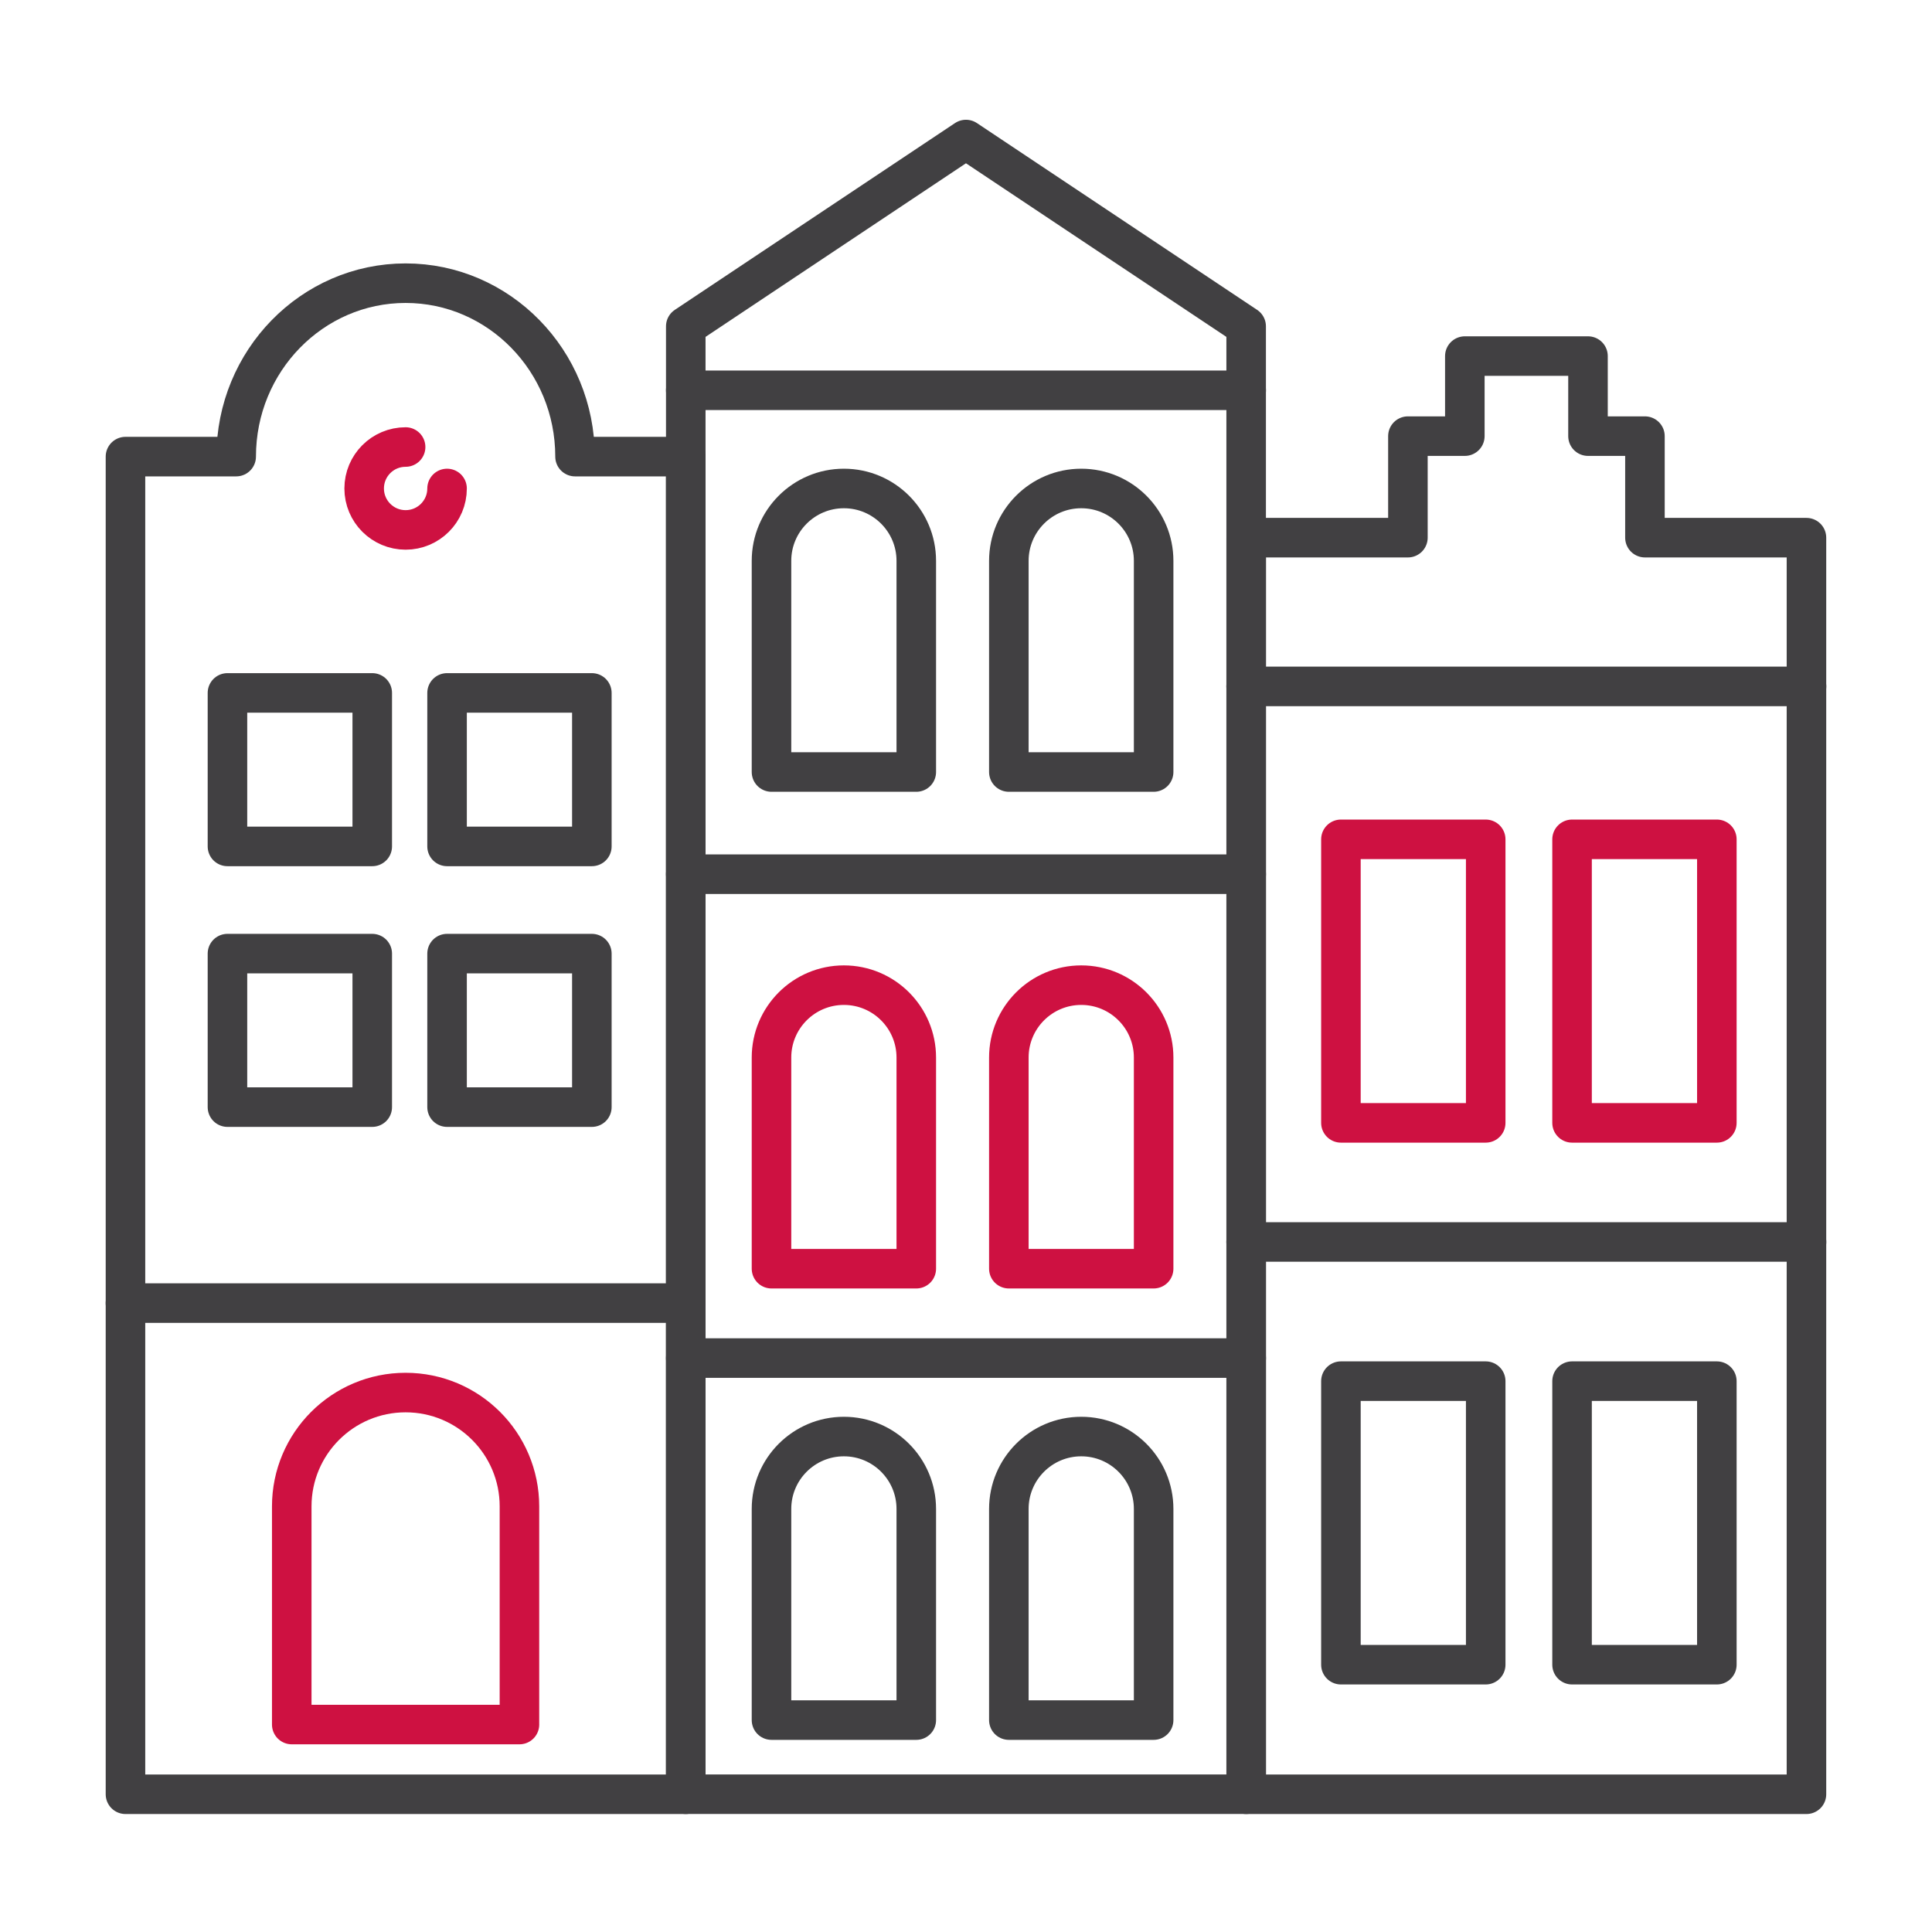
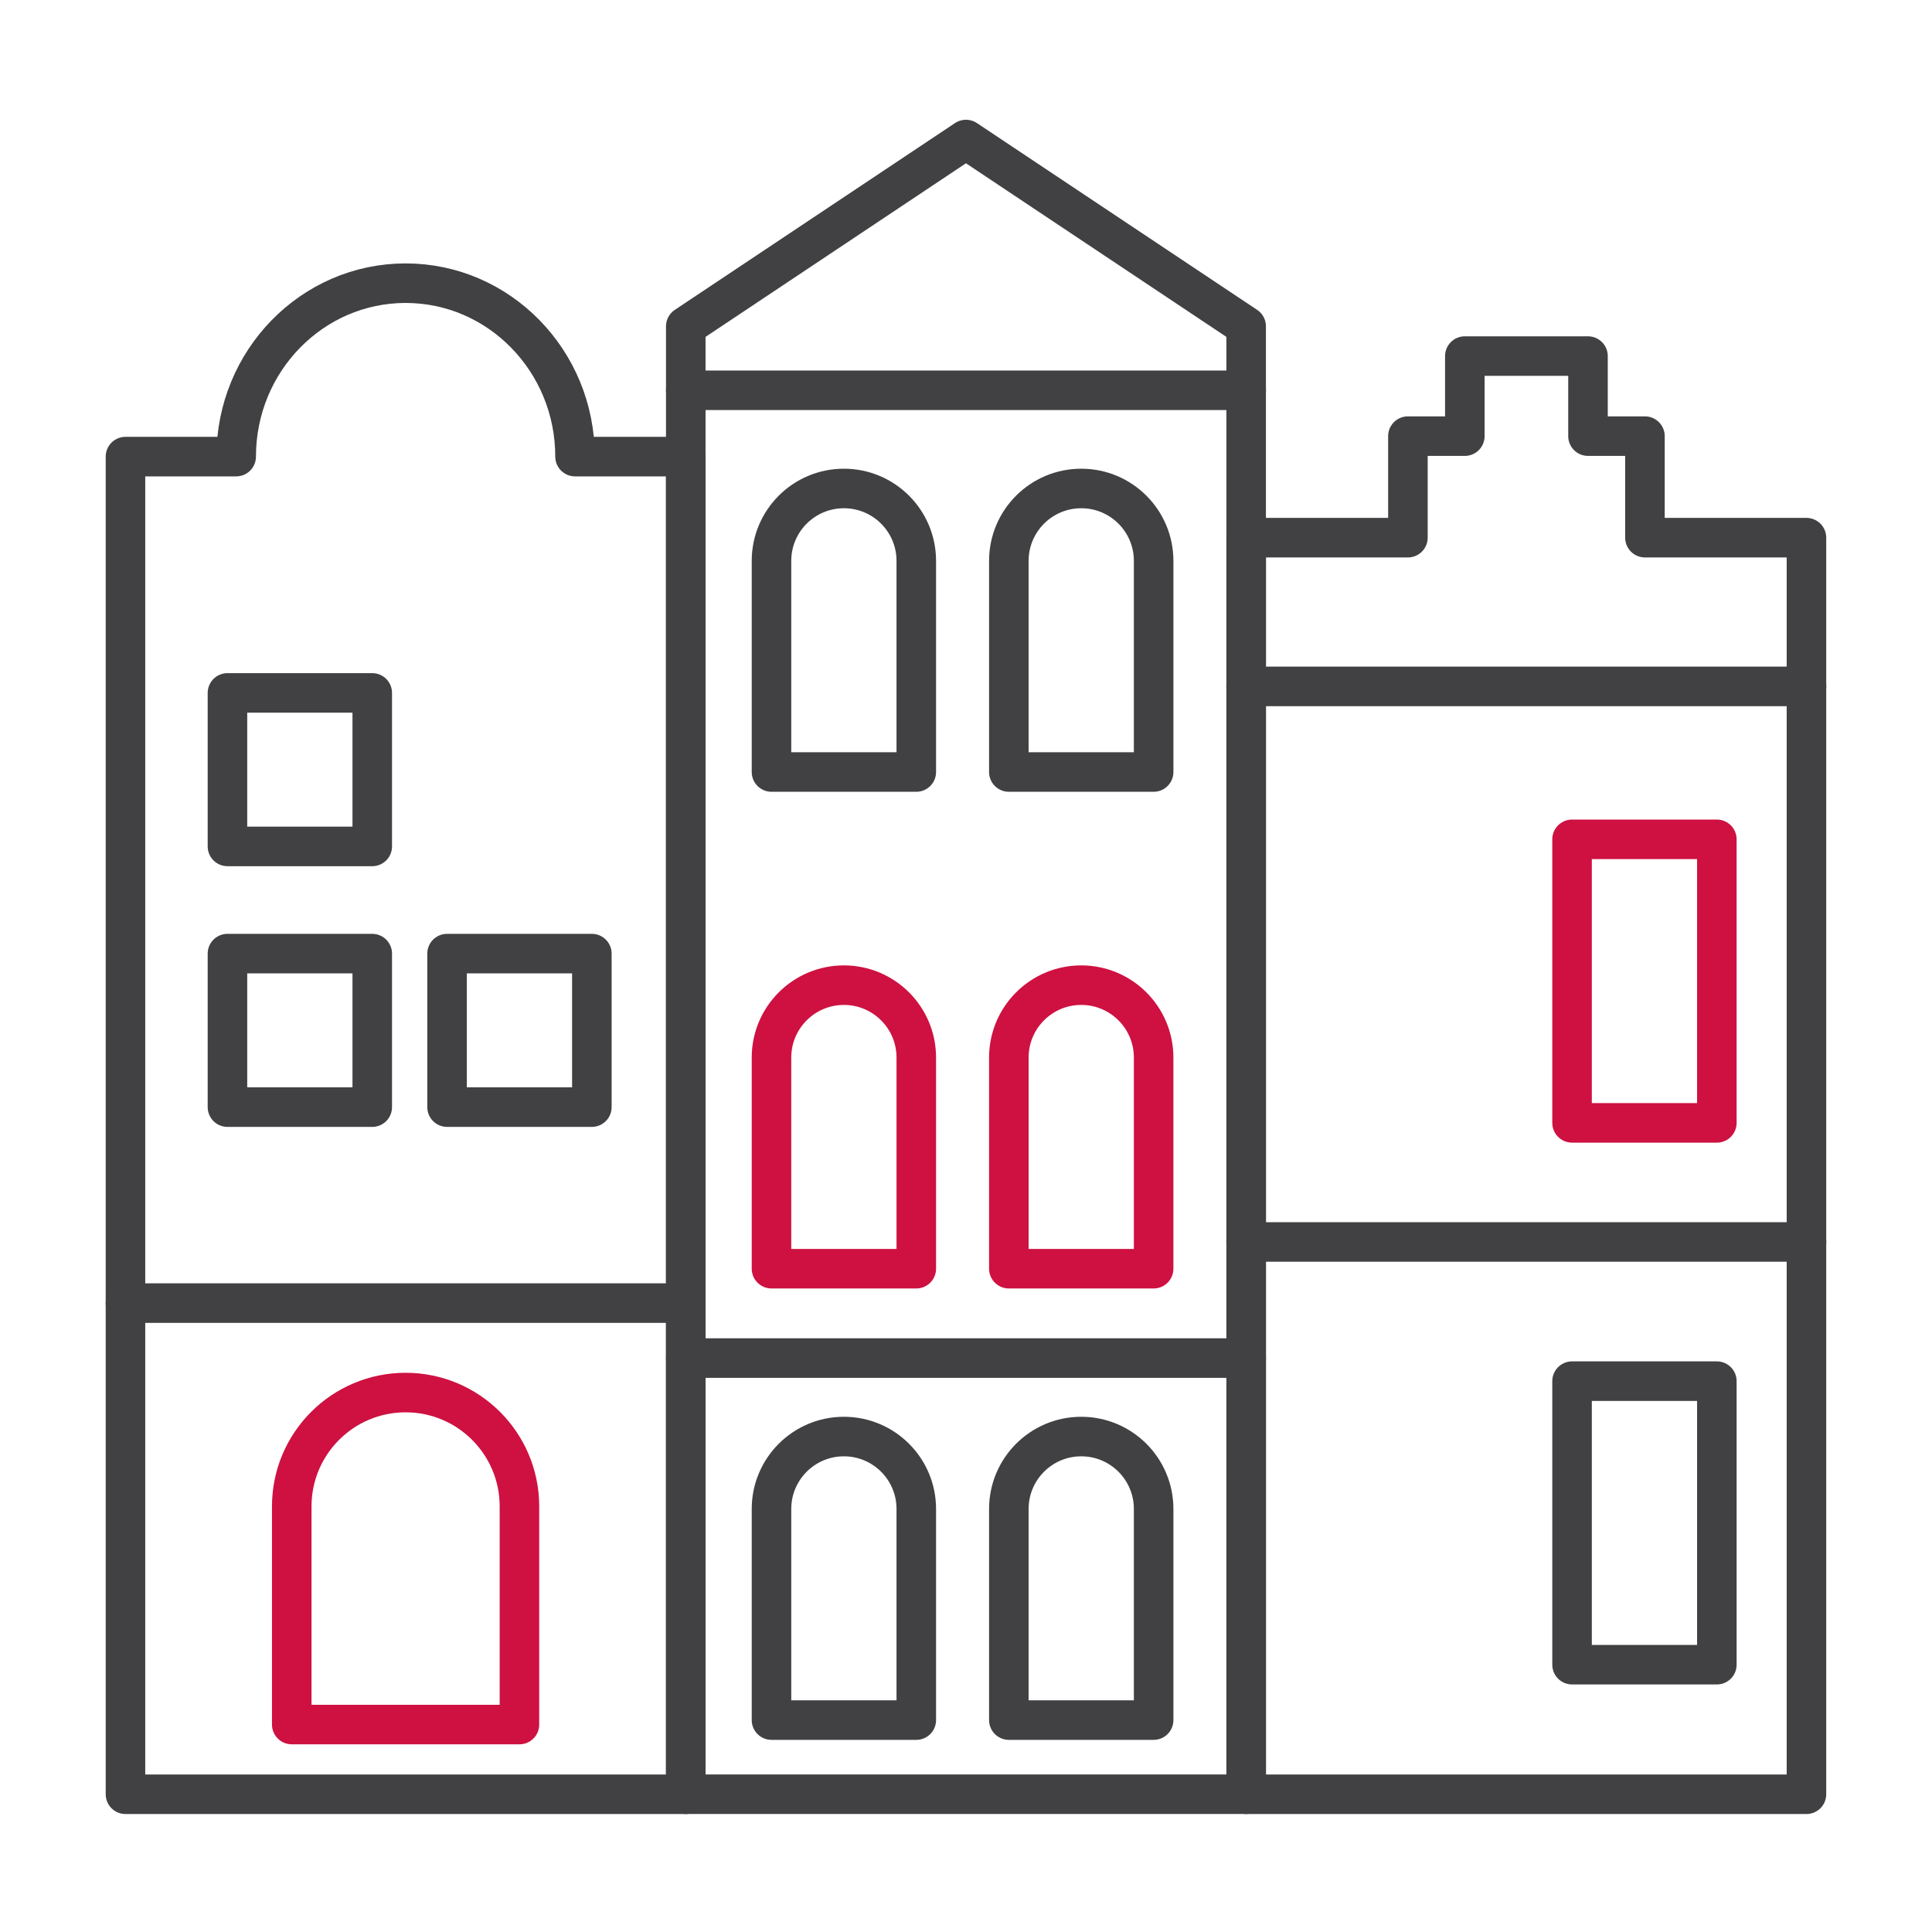
<svg xmlns="http://www.w3.org/2000/svg" version="1.1" id="Layer_1" x="0px" y="0px" viewBox="0 0 1080 1080" style="enable-background:new 0 0 1080 1080;" xml:space="preserve">
  <style type="text/css"> .st0{fill:none;stroke:#414042;stroke-width:22.102;stroke-linecap:round;stroke-linejoin:round;stroke-miterlimit:10;} .st1{fill:none;stroke:#CE1141;stroke-width:22.102;stroke-linecap:round;stroke-linejoin:round;stroke-miterlimit:10;} </style>
  <polygon class="st0" points="696.61,1002.97 383.35,1002.97 383.35,182.41 539.98,78 696.61,182.41 " />
  <path class="st0" d="M383.33,255.25V1003H70.14V255.25h61.89c0-53.53,42.44-96.95,94.71-96.95c52.27,0,94.71,43.42,94.71,96.95 H383.33z" />
  <polygon class="st0" points="1009.82,300.56 1009.82,1003 696.63,1003 696.63,300.56 787.03,300.56 787.03,243.8 818.85,243.8 818.85,199.05 887.7,199.05 887.7,243.8 919.53,243.8 919.53,300.56 " />
-   <path class="st1" d="M249.91,273.06c0,12.8-10.37,23.17-23.17,23.17c-12.8,0-23.17-10.37-23.17-23.17s10.37-23.17,23.17-23.17" />
  <line class="st0" x1="70.14" y1="728.44" x2="383.33" y2="728.44" />
  <rect x="127.15" y="387.34" class="st0" width="80.94" height="85.81" />
-   <rect x="249.91" y="387.34" class="st0" width="80.94" height="85.81" />
  <path class="st0" d="M512.21,431.56h-80.94V313.53c0-22.35,18.12-40.47,40.47-40.47h0c22.35,0,40.47,18.12,40.47,40.47V431.56z" />
  <path class="st0" d="M644.89,431.56h-80.94V313.53c0-22.35,18.12-40.47,40.47-40.47h0c22.35,0,40.47,18.12,40.47,40.47V431.56z" />
-   <rect x="749.58" y="469.19" class="st1" width="80.94" height="158.5" />
  <rect x="878.79" y="469.19" class="st1" width="80.94" height="158.5" />
-   <rect x="749.58" y="772.07" class="st0" width="80.94" height="158.5" />
  <rect x="878.79" y="772.07" class="st0" width="80.94" height="158.5" />
-   <path class="st1" d="M512.21,709.21h-80.94V591.18c0-22.35,18.12-40.47,40.47-40.47h0c22.35,0,40.47,18.12,40.47,40.47V709.21z" />
+   <path class="st1" d="M512.21,709.21h-80.94V591.18c0-22.35,18.12-40.47,40.47-40.47c22.35,0,40.47,18.12,40.47,40.47V709.21z" />
  <path class="st1" d="M644.89,709.21h-80.94V591.18c0-22.35,18.12-40.47,40.47-40.47h0c22.35,0,40.47,18.12,40.47,40.47V709.21z" />
  <path class="st0" d="M512.21,961.54h-80.94V843.51c0-22.35,18.12-40.47,40.47-40.47h0c22.35,0,40.47,18.12,40.47,40.47V961.54z" />
  <path class="st0" d="M644.89,961.54h-80.94V843.51c0-22.35,18.12-40.47,40.47-40.47h0c22.35,0,40.47,18.12,40.47,40.47V961.54z" />
  <path class="st1" d="M290.38,964.03H163.09V842.09c0-35.15,28.49-63.64,63.64-63.64h0c35.15,0,63.64,28.49,63.64,63.64V964.03z" />
  <rect x="127.15" y="533.08" class="st0" width="80.94" height="85.81" />
  <rect x="249.91" y="533.08" class="st0" width="80.94" height="85.81" />
  <line class="st0" x1="383.35" y1="218.18" x2="696.63" y2="218.18" />
-   <line class="st0" x1="383.35" y1="488.68" x2="696.63" y2="488.68" />
  <line class="st0" x1="696.58" y1="383.7" x2="1009.86" y2="383.7" />
  <line class="st0" x1="696.58" y1="694.27" x2="1009.86" y2="694.27" />
  <line class="st0" x1="383.35" y1="759.17" x2="696.63" y2="759.17" />
</svg>